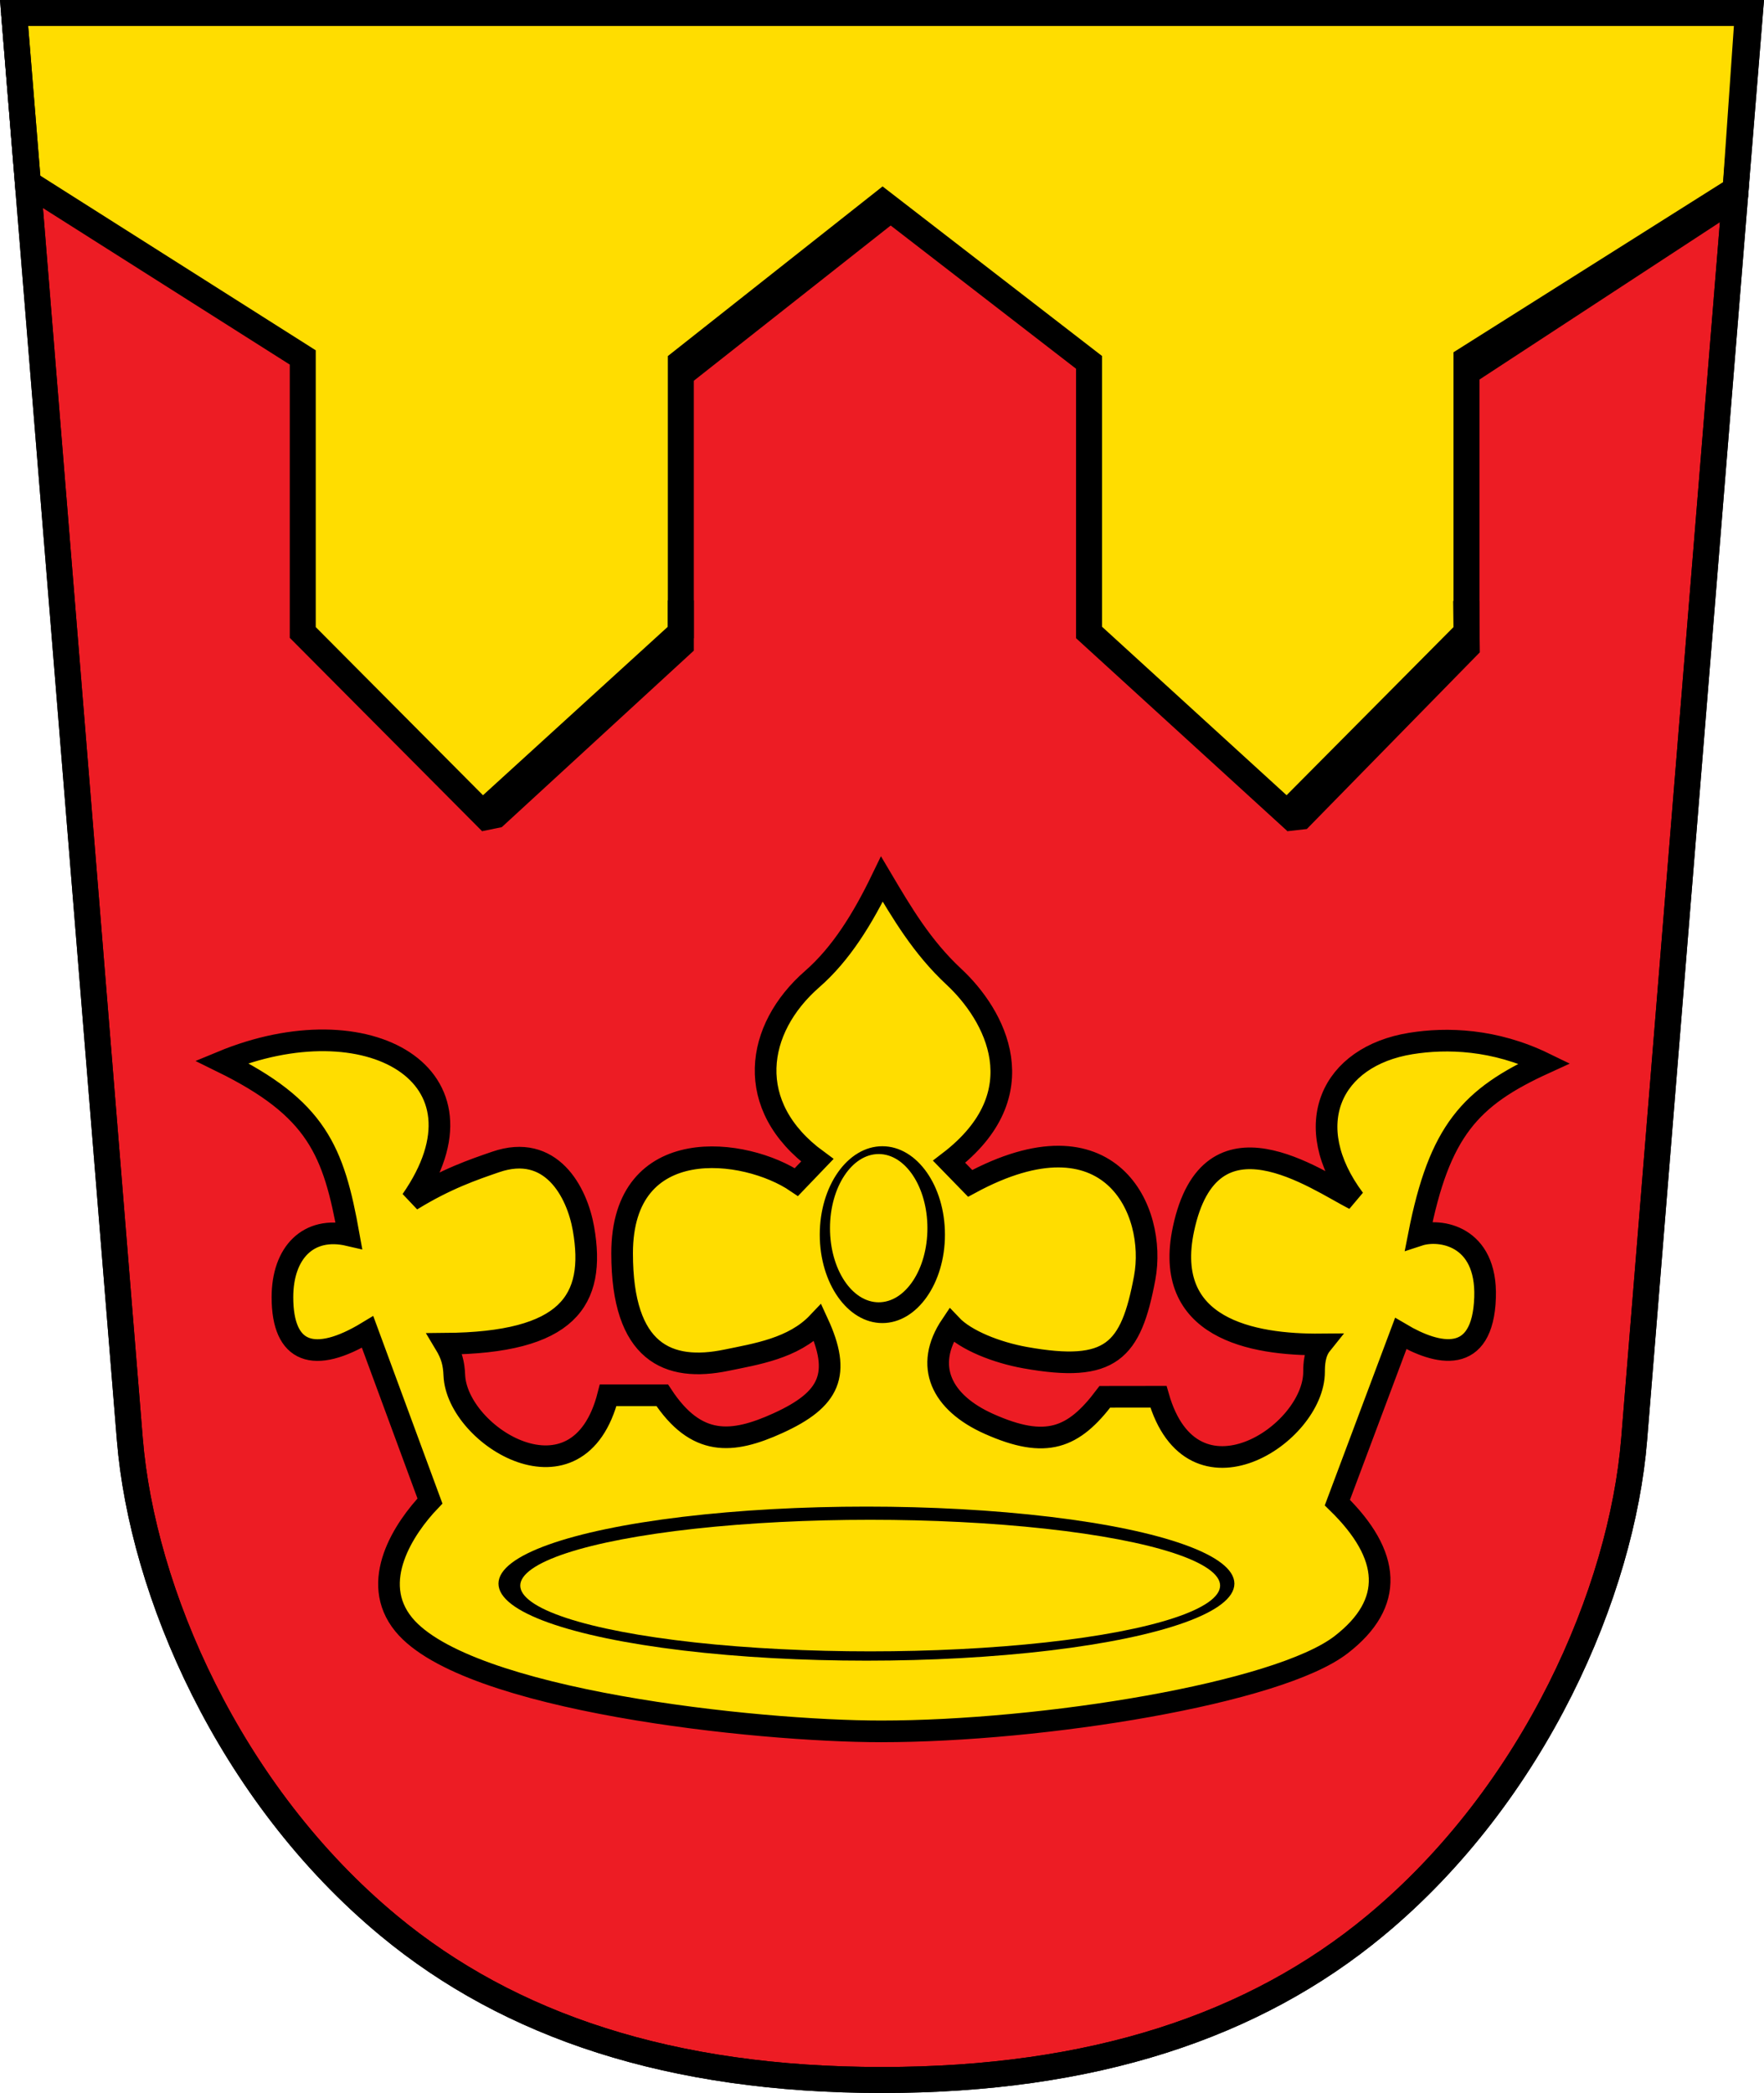
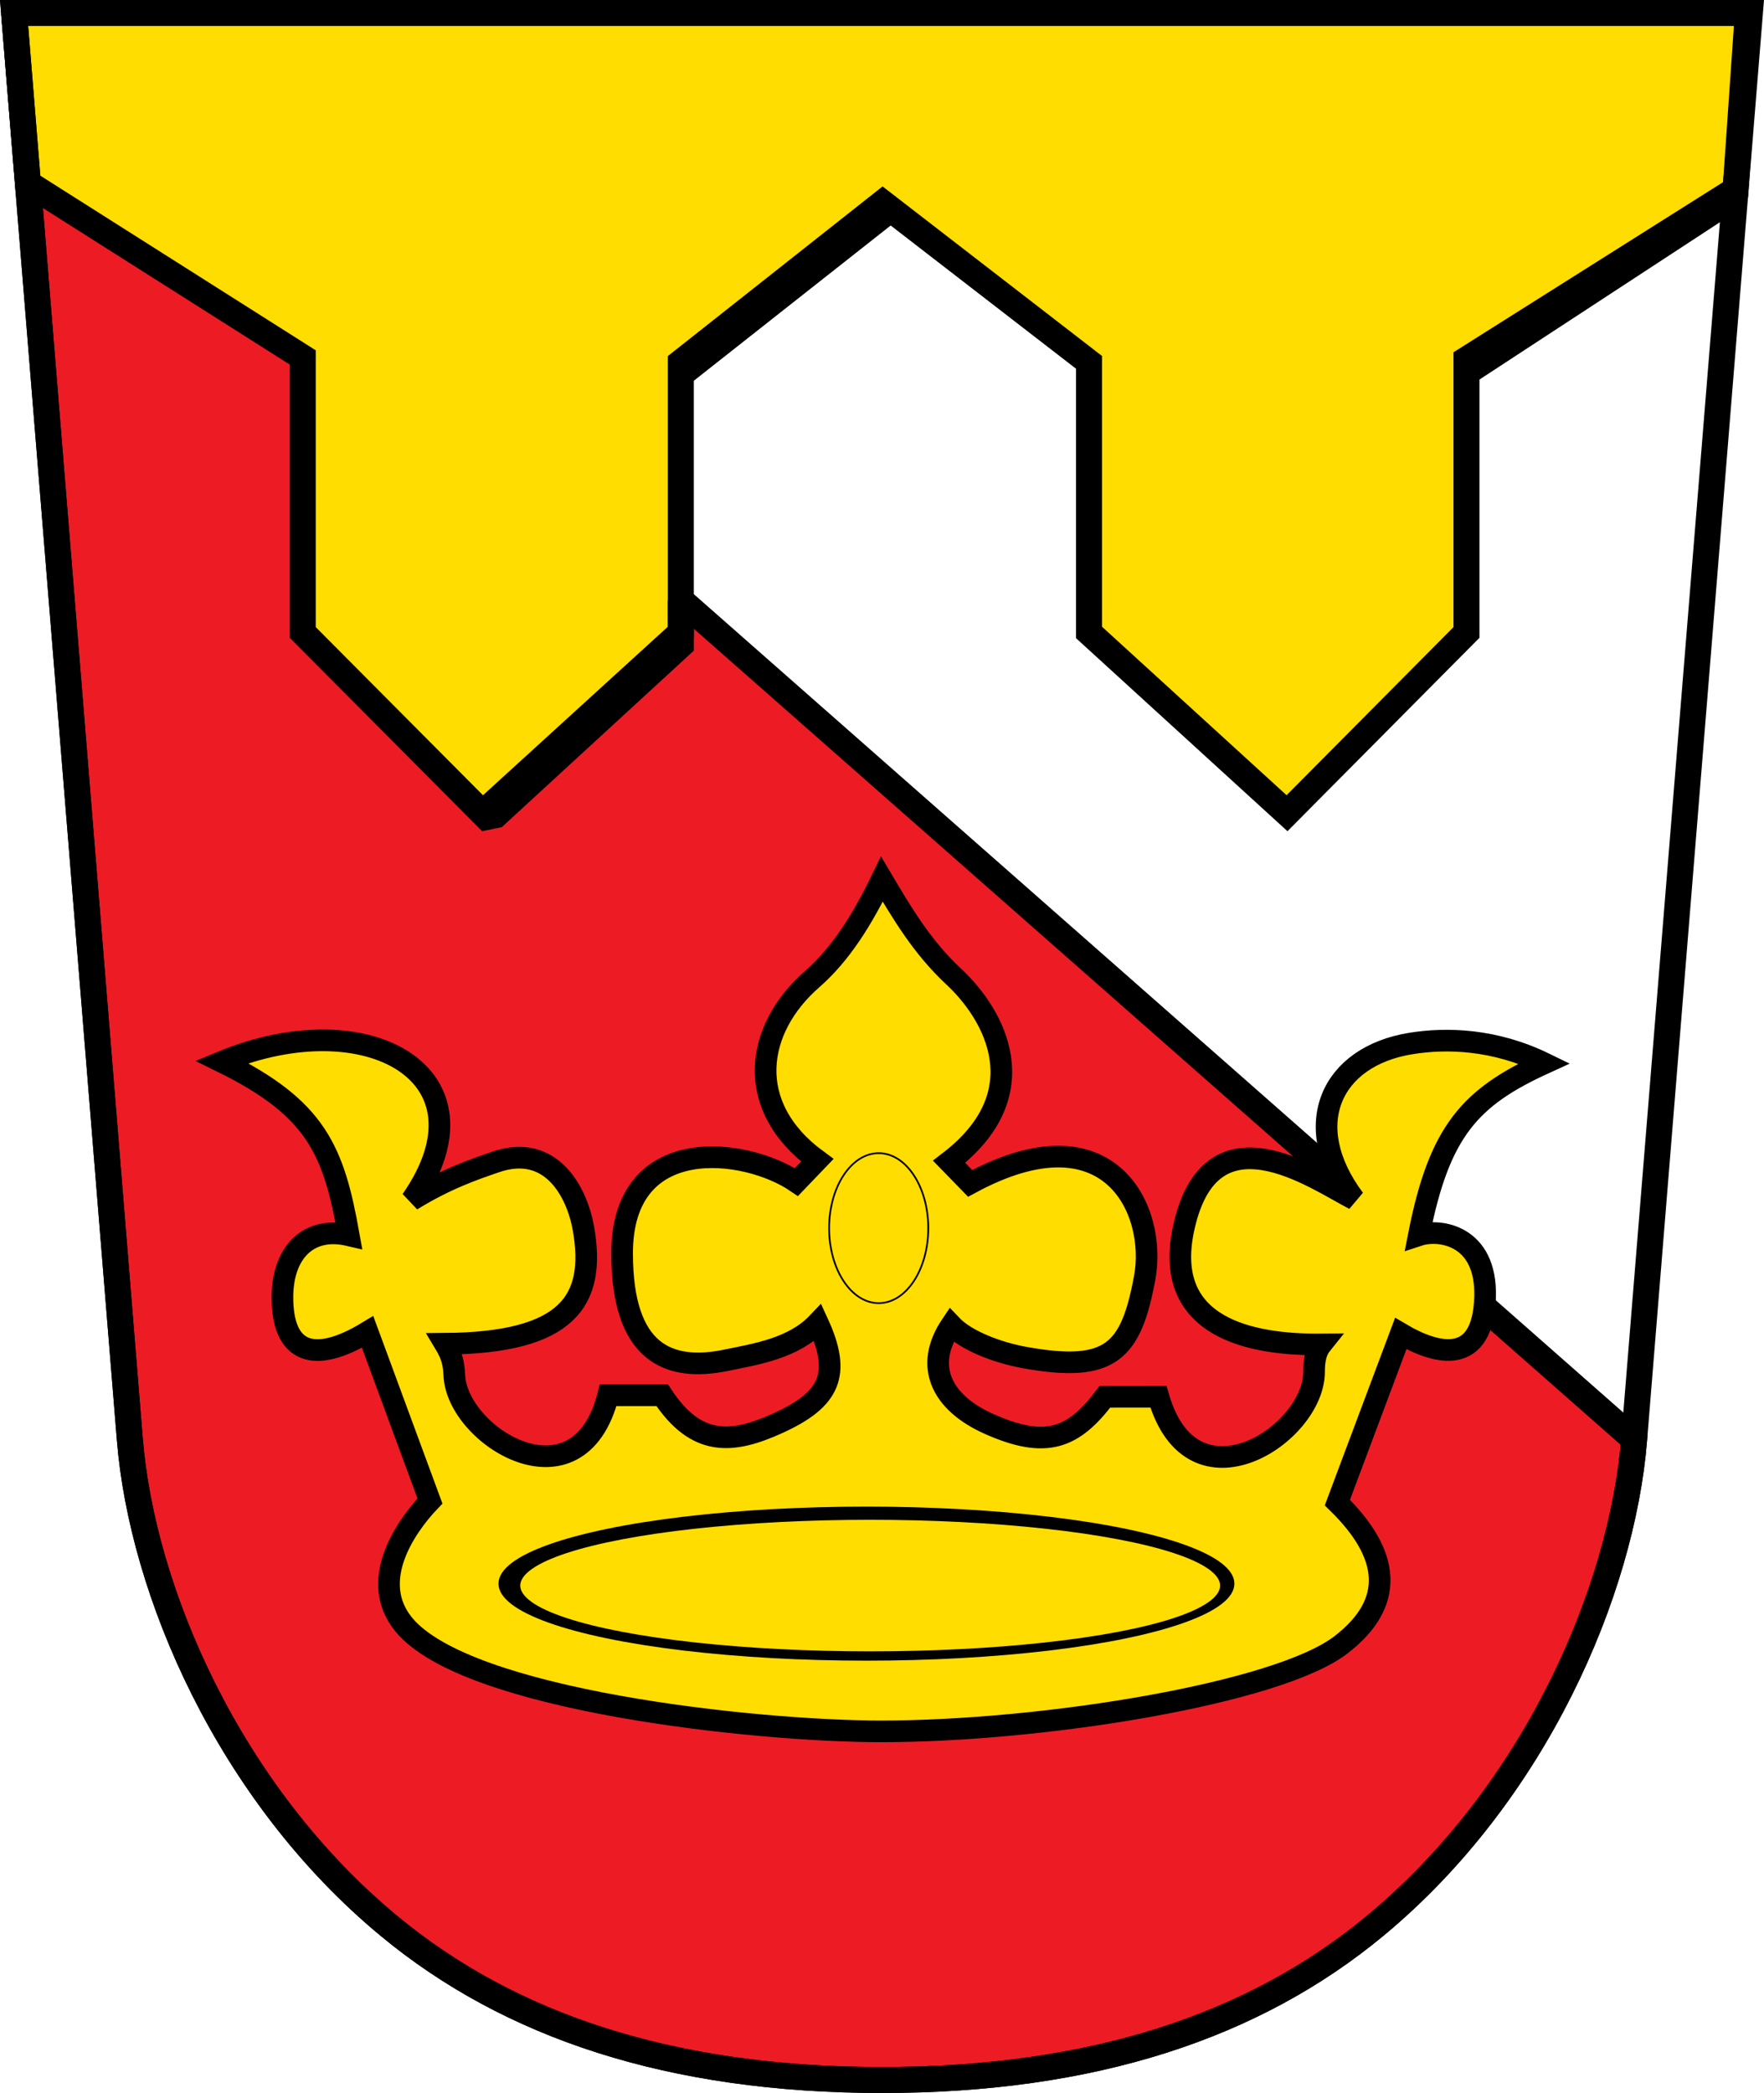
<svg xmlns="http://www.w3.org/2000/svg" width="203.74mm" height="241.634mm" version="1.1" viewBox="0 0 203.74 241.634">
  <title>Wappen von Großsorheim</title>
-   <path d="m1.627 1.5 13.369 164.68c1.421 17.506 11.42 40.839 29.927 56.162 13.949 11.549 32.557 17.793 56.947 17.793 24.389 0 42.998-6.244 56.947-17.793 18.507-15.322 28.505-38.655 29.927-56.162l13.37-164.68z" fill="#ed1c24" stroke="#000" stroke-width="3" />
+   <path d="m1.627 1.5 13.369 164.68c1.421 17.506 11.42 40.839 29.927 56.162 13.949 11.549 32.557 17.793 56.947 17.793 24.389 0 42.998-6.244 56.947-17.793 18.507-15.322 28.505-38.655 29.927-56.162z" fill="#ed1c24" stroke="#000" stroke-width="3" />
  <path d="m1.627 1.5 1.595 19.646 31.746 20.121v31.75l20.765 20.868 22.903-20.868-4.48242e-4 -31.183 23.312-18.409 23.834 18.409v31.183l22.869 20.868 20.725-20.868v-31.52l31.082-19.605 1.412-20.392" fill="#fd0" stroke="#000" stroke-miterlimit="12" stroke-width="3" />
  <g fill="none" stroke="#000" stroke-width="3">
    <path d="m55.386 94.488 1.857-0.377 21.393-19.655v-5.141" />
-     <path d="m148.532 94.469 1.705-0.19 19.173-19.573-0.067-5.341" />
    <path d="m78.523 43.318 24.491-19.305" />
    <path d="m169.262 43.082 30.982-20.263" />
  </g>
  <g stroke="#000">
    <g>
      <path d="m131.105 161.257-3.496 0.006c-3.619 4.79-6.771 6.073-13.372 3.13-5.526-2.464-7.554-6.688-4.369-11.416 1.68 1.774 5.258 3.177 8.555 3.766 9.907 1.769 12.203-0.725 13.786-9.208 1.446-7.749-3.939-19.704-20.157-10.915l-2.429-2.495c10.277-7.867 5.306-16.938 0.542-21.367-3.689-3.43-6.023-7.413-8.306-11.265-2.209 4.568-4.708 8.624-8.059 11.549-6.553 5.719-7.966 14.643 0.595 20.912l-2.411 2.514c-5.865-3.984-20.131-5.798-20.131 8.222 0 11.496 5.309 13.746 12.073 12.341 3.327-0.691 7.709-1.342 10.529-4.316 2.733 5.919 1.461 8.83-4.598 11.587-5.314 2.418-9.444 2.752-13.369-3.217h-6.246c-3.428 13.44-17.468 4.747-17.768-2.307-0.059-1.395-0.305-2.346-1.085-3.641 14.208-0.103 17.459-4.965 16.002-13.286-0.749-4.276-3.752-9.903-10.144-7.703-2.557 0.88-5.724 1.953-9.72 4.414 10.059-14.463-5.104-22.945-21.913-15.976 10.998 5.397 12.923 10.27 14.67 20.023-4.676-1.087-7.663 2.02-7.663 7.153 0 6.494 3.645 7.765 9.837 4.012l7.201 19.517c-2.979 3.122-7.103 9.303-3.022 14.269 7.218 8.783 40.73 12.325 55.137 12.325 18.693 0 45.835-4.383 53.12-10.001 6.216-4.794 5.789-10.343-0.43-16.408l7.32-19.516c4.271 2.528 9.478 3.692 9.739-4.165 0.239-7.195-5.24-7.98-7.649-7.189 2.359-12.031 5.92-15.928 14.497-19.846-5.759-2.802-11.277-2.956-15.419-2.288-9.224 1.489-12.93 9.417-6.537 17.979-4.468-2.273-16.642-11.076-19.727 3.449-2.435 11.464 7.875 13.393 15.921 13.315-0.768 0.957-0.838 2.268-0.838 3.163 0 7.242-14.086 16.427-17.974 2.876l-2.694 0.005" fill="#fd0" stroke-width="2.5" />
      <g stroke-miterlimit="12" stroke-width=".2">
        <ellipse cx="100.072" cy="182.83" rx="42.399" ry="8.793" />
        <ellipse cx="100.505" cy="183.054" rx="40.516" ry="7.694" fill="#fd0" />
-         <ellipse cx="101.911" cy="142.54" rx="7.129" ry="10.108" />
        <ellipse cx="101.49" cy="141.791" rx="5.726" ry="8.658" fill="#fd0" />
      </g>
    </g>
    <path d="m1.627 1.5 13.369 164.68c1.421 17.506 11.42 40.839 29.927 56.162 13.949 11.549 32.557 17.793 56.947 17.793 24.389 0 42.998-6.244 56.947-17.793 18.507-15.322 28.505-38.655 29.927-56.162l13.37-164.68z" fill="none" stroke-width="3" />
  </g>
</svg>